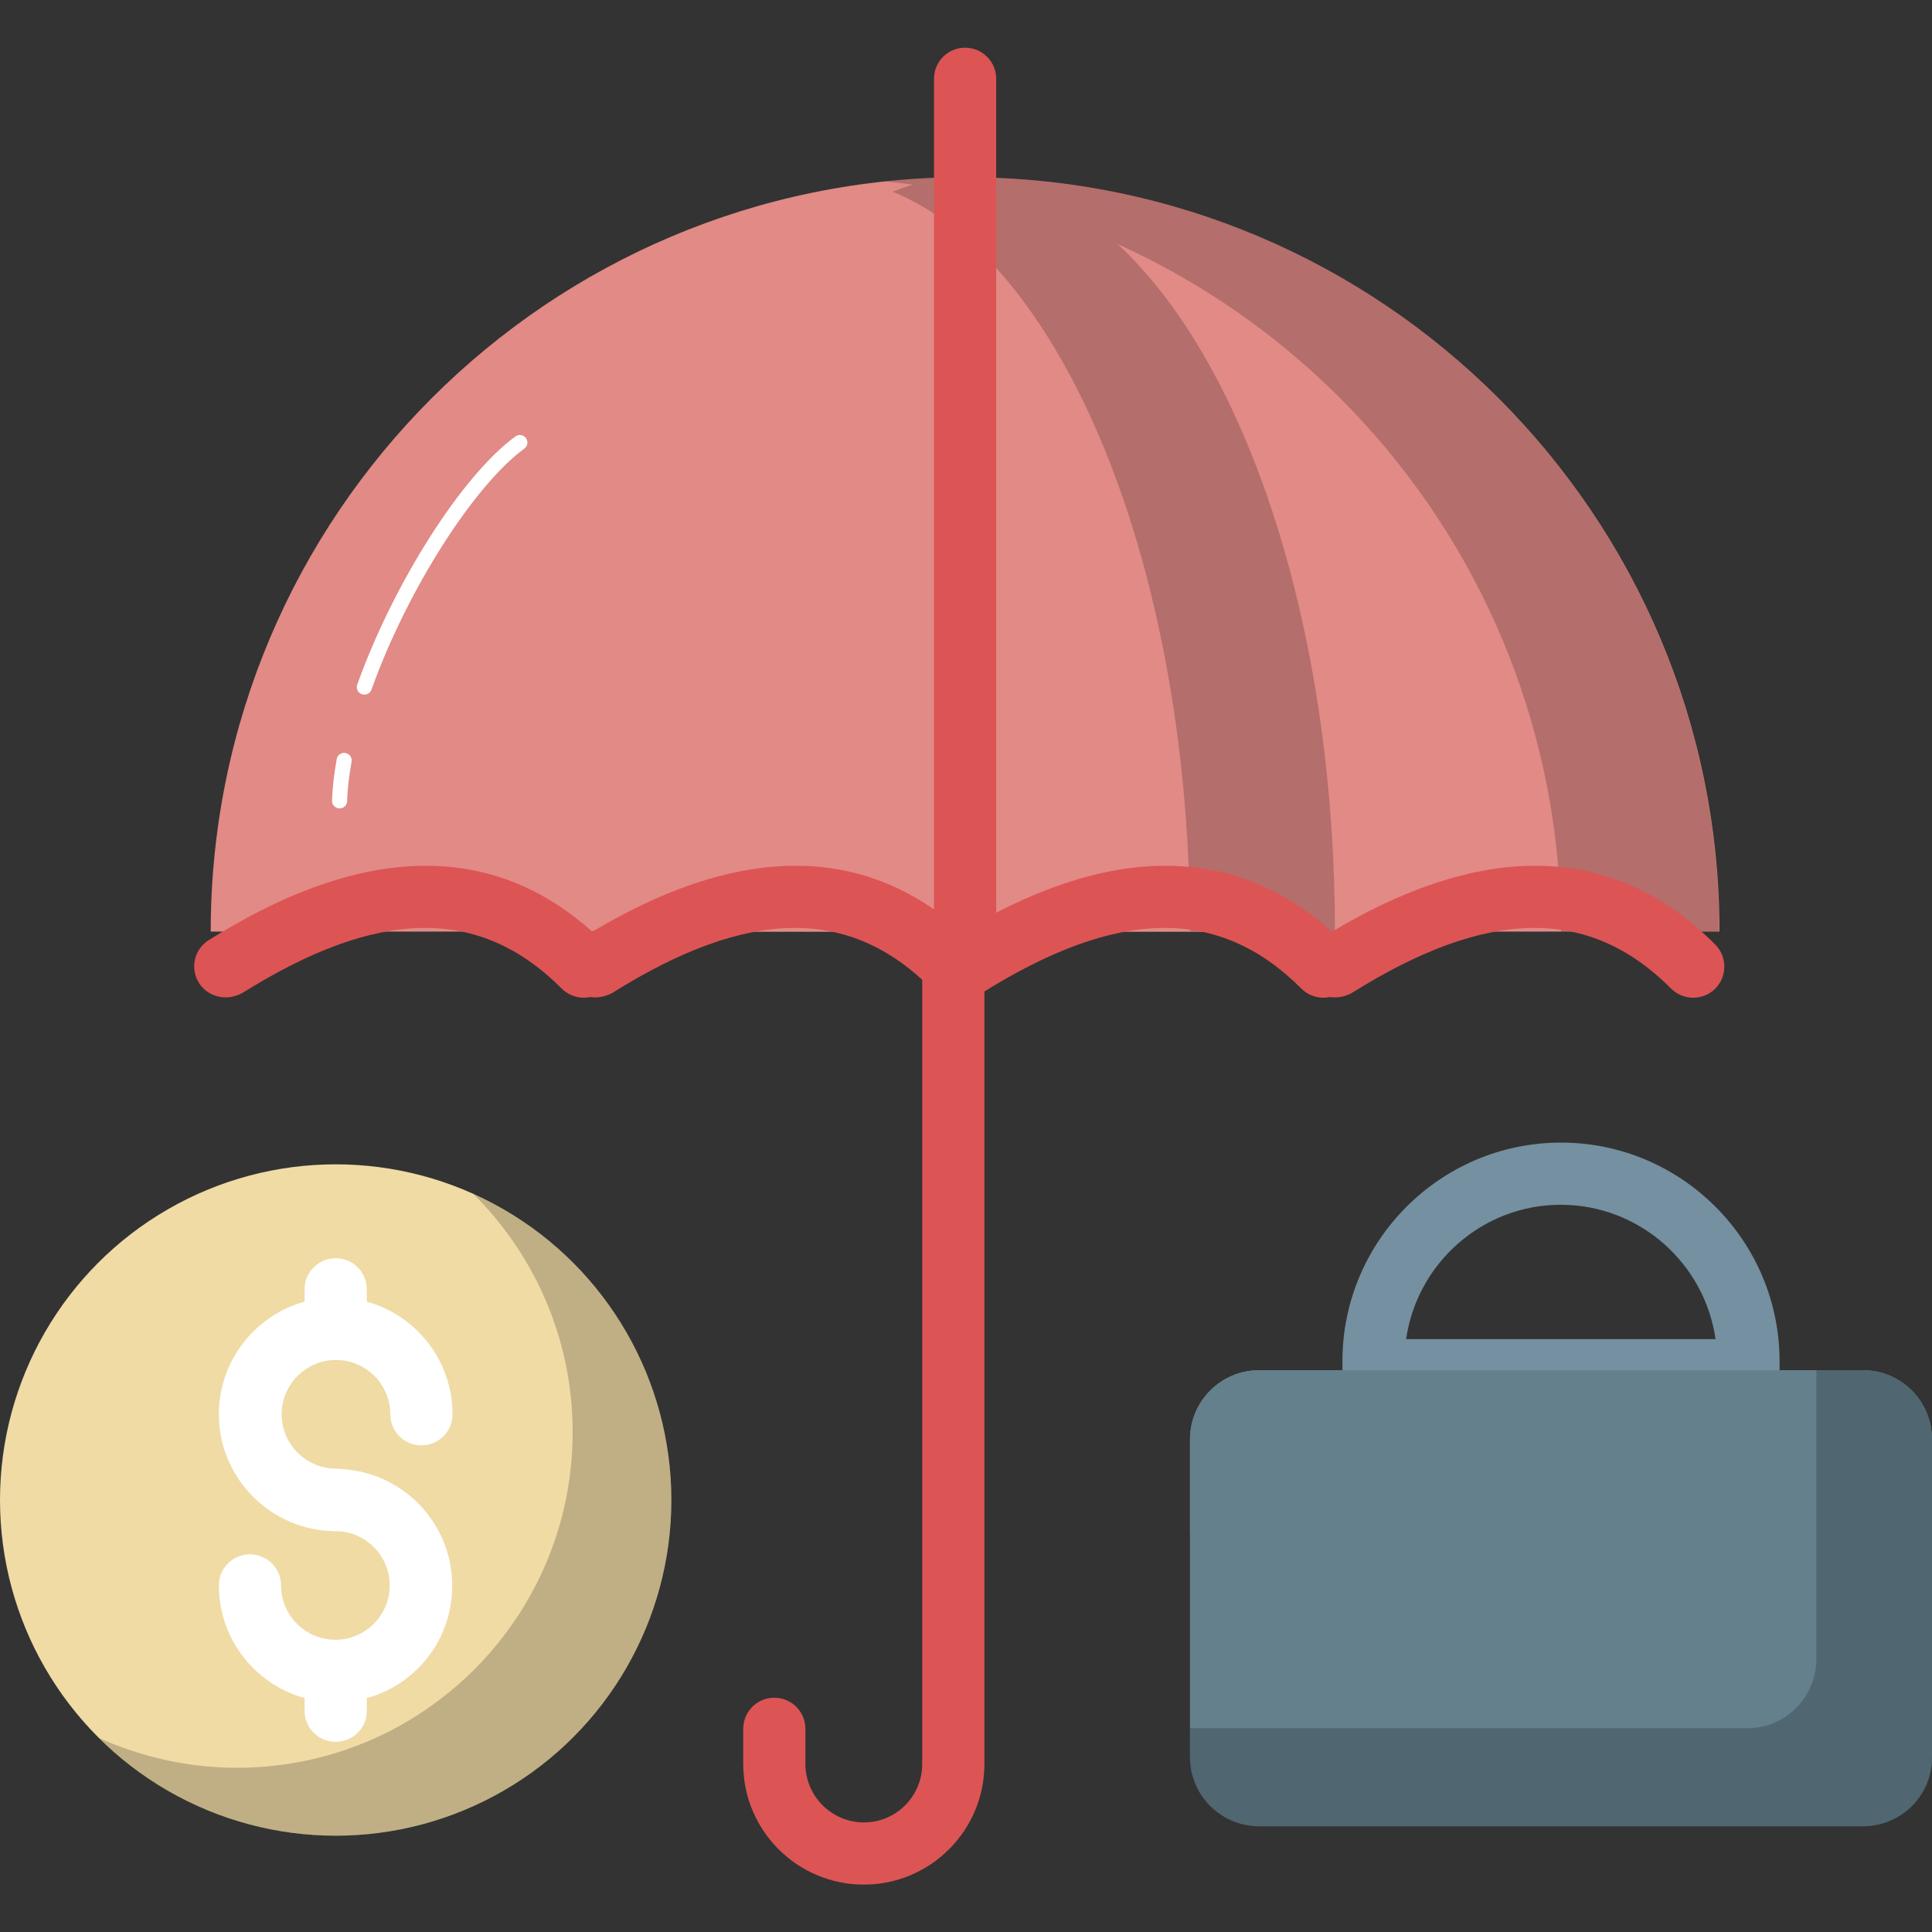
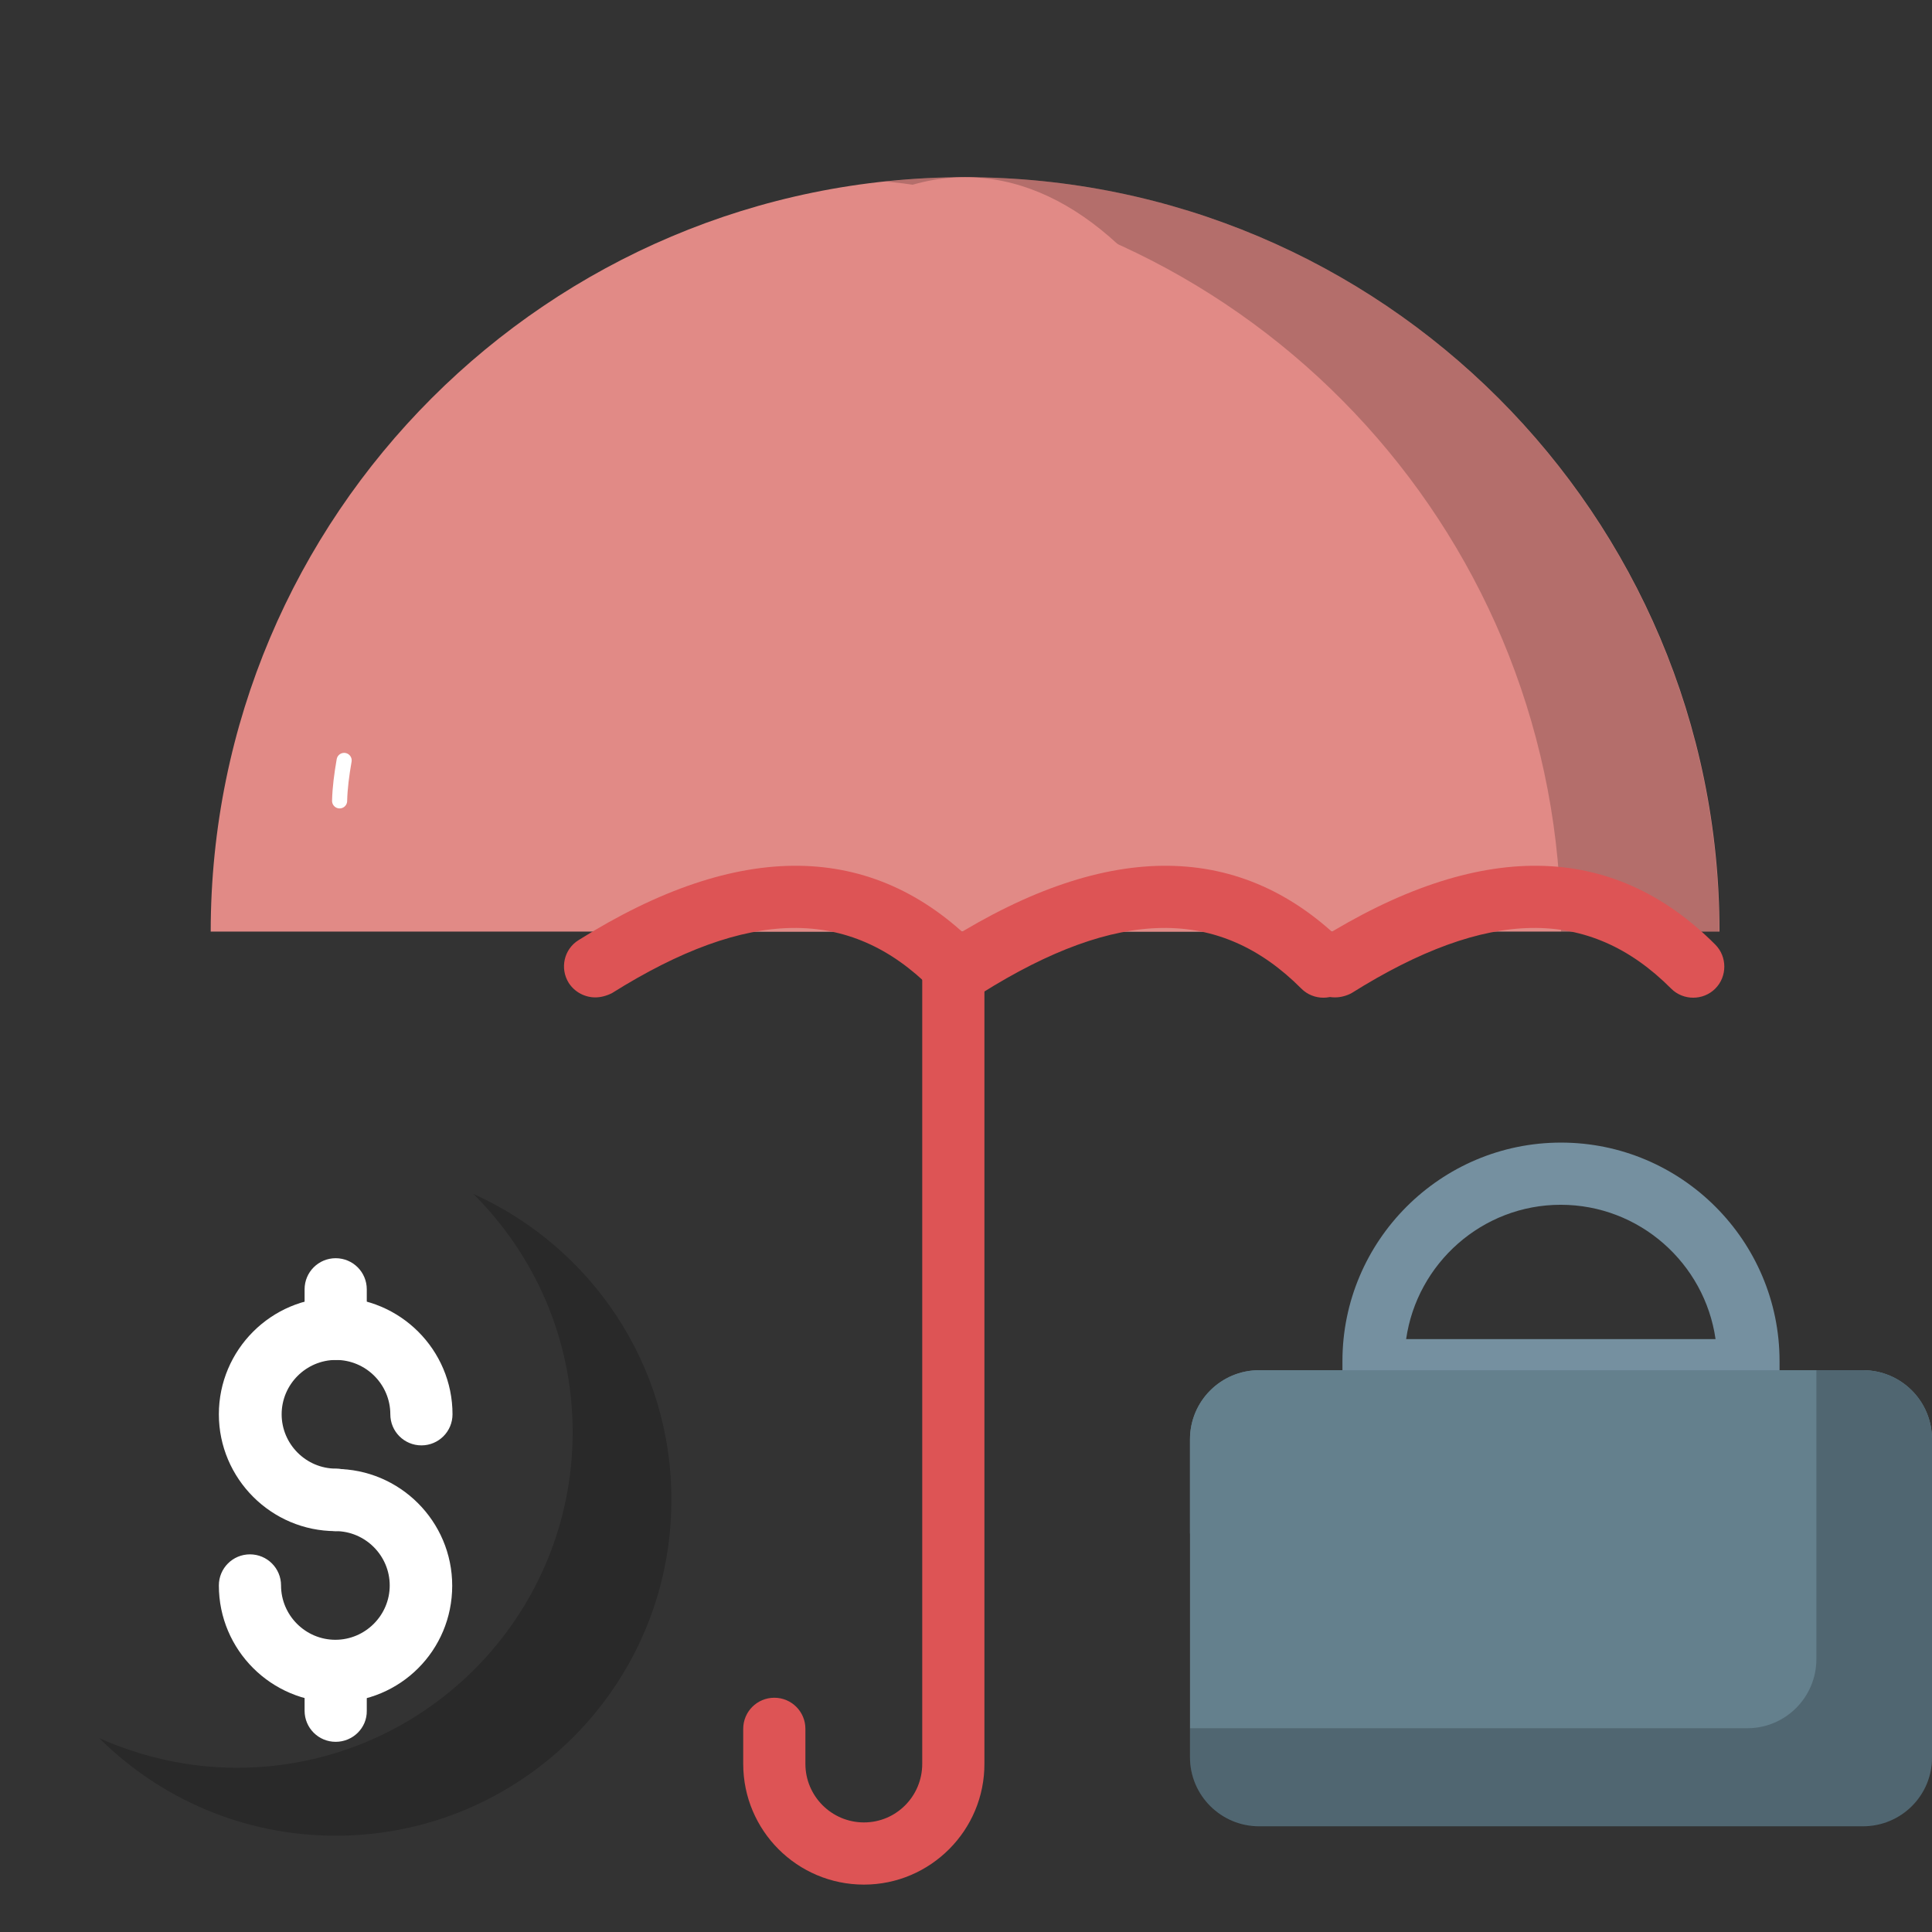
<svg xmlns="http://www.w3.org/2000/svg" id="Layer_1" enable-background="new 0 0 64 64" viewBox="0 0 64 64">
  <rect x="0" y="0" width="64" height="64" fill="#333333" stroke="none" />
  <g>
    <g>
      <path d="m6.98 30.86c0-13.8 11.19-24.99 24.99-24.99s24.99 11.19 24.99 24.99" fill="#e18a86" />
      <path d="m31.97 5.87c-.89 0-1.76.05-2.62.14 12.57 1.31 22.36 11.93 22.36 24.85h5.24c0-13.8-11.18-24.99-24.98-24.99z" opacity=".2" />
      <path d="m19.72 30.86c0-13.8 5.49-24.99 12.25-24.99 6.77 0 12.25 11.19 12.25 24.99" fill="#e18a86" />
-       <path d="m31.97 5.87c-.82 0-1.62.17-2.4.48 5.62 2.28 9.85 12.38 9.85 24.5h4.8c0-13.79-5.48-24.98-12.25-24.98z" opacity=".2" />
      <g fill="#dd5455">
-         <path d="m31.97 31.89c-.57 0-1.03-.46-1.03-1.03v-28.25c0-.57.46-1.03 1.03-1.03s1.03.46 1.03 1.03v28.25c0 .57-.46 1.03-1.03 1.03z" />
        <path d="m44.22 33.04c-.34 0-.68-.17-.88-.48-.3-.48-.16-1.12.33-1.42 5.31-3.33 9.73-3.28 13.15.15.4.4.4 1.06 0 1.46s-1.06.4-1.46 0c-2.72-2.73-6.08-2.68-10.59.15-.17.09-.36.14-.55.14z" />
        <path d="m31.97 33.04c-.34 0-.68-.17-.88-.48-.3-.48-.16-1.12.33-1.42 5.31-3.33 9.73-3.28 13.15.15.4.4.4 1.06 0 1.46s-1.06.4-1.46 0c-2.72-2.73-6.08-2.68-10.59.15-.17.09-.36.14-.55.14z" />
        <path d="m19.72 33.04c-.34 0-.68-.17-.88-.48-.3-.48-.16-1.12.33-1.42 5.31-3.33 9.73-3.28 13.15.15.4.4.4 1.06 0 1.46s-1.06.4-1.46 0c-2.72-2.73-6.08-2.68-10.59.15-.18.09-.37.14-.55.14z" />
-         <path d="m7.47 33.04c-.34 0-.68-.17-.88-.48-.3-.48-.16-1.12.33-1.42 5.31-3.33 9.73-3.28 13.15.15.4.4.4 1.06 0 1.46s-1.06.4-1.46 0c-2.72-2.73-6.08-2.68-10.59.15-.18.09-.37.14-.55.14z" />
        <path d="m28.62 62.43c-2.21 0-4-1.79-4-4v-1.16c0-.57.46-1.03 1.03-1.03s1.03.46 1.03 1.03v1.16c0 1.07.87 1.94 1.94 1.94s1.93-.87 1.93-1.94v-26.42c0-.57.46-1.03 1.03-1.03s1.03.46 1.03 1.03v26.41c.01 2.21-1.79 4.01-3.99 4.01z" />
      </g>
      <g>
        <path d="m61.71 60.5h-20c-1.26 0-2.29-1.02-2.29-2.29v-10.53c0-1.26 1.02-2.29 2.29-2.29h20c1.26 0 2.29 1.02 2.29 2.29v10.54c0 1.26-1.02 2.28-2.29 2.28z" fill="#64808d" />
        <path d="m57.92 46.42h-12.42c-.57 0-1.03-.46-1.03-1.03v-.3c0-3.99 3.25-7.24 7.24-7.24s7.24 3.25 7.24 7.24v.3c0 .57-.46 1.03-1.03 1.03zm-11.34-2.06h10.25c-.36-2.51-2.52-4.45-5.13-4.45-2.6 0-4.76 1.94-5.12 4.45z" fill="#7590a0" />
        <path d="m61.71 45.39h-20c-1.26 0-2.29 1.02-2.29 2.29v3.12h24.58v-3.12c0-1.27-1.02-2.29-2.29-2.29z" fill="#64808d" />
        <path d="m61.71 45.39h-1.54v9.57c0 1.26-1.02 2.29-2.29 2.29h-18.46v.97c0 1.26 1.02 2.29 2.29 2.29h20c1.26 0 2.29-1.02 2.29-2.29v-10.54c0-1.27-1.02-2.29-2.29-2.29z" opacity=".2" />
      </g>
      <g>
-         <circle cx="11.12" cy="49.69" fill="#f0dba5" r="11.12" />
        <path d="m15.68 39.55c2.03 2.02 3.29 4.81 3.29 7.89 0 6.14-4.98 11.12-11.12 11.12-1.62 0-3.16-.36-4.56-.98 2.01 2 4.78 3.23 7.83 3.23 6.14 0 11.12-4.98 11.12-11.12.01-4.52-2.69-8.4-6.56-10.14z" opacity=".2" />
        <g fill="#fff">
          <path d="m11.12 50.72c-2.13 0-3.87-1.74-3.87-3.87s1.73-3.87 3.87-3.87c2.13 0 3.87 1.73 3.87 3.87 0 .57-.46 1.03-1.03 1.03s-1.03-.46-1.03-1.03c0-.99-.81-1.8-1.8-1.8s-1.8.81-1.8 1.8.81 1.8 1.8 1.8c.57 0 1.03.46 1.03 1.03 0 .58-.47 1.04-1.04 1.04z" />
          <path d="m11.12 56.39c-2.13 0-3.87-1.73-3.87-3.87 0-.57.46-1.03 1.03-1.03s1.03.46 1.03 1.03c0 .99.81 1.8 1.8 1.8s1.8-.81 1.8-1.8-.81-1.8-1.8-1.8c-.57 0-1.03-.46-1.03-1.03s.46-1.03 1.03-1.03c2.13 0 3.87 1.73 3.87 3.87s-1.72 3.86-3.86 3.86z" />
          <path d="m11.12 45.05c-.57 0-1.03-.46-1.03-1.03v-1.31c0-.57.46-1.03 1.03-1.03s1.03.46 1.03 1.03v1.31c.01.57-.46 1.03-1.03 1.03z" />
          <path d="m11.12 57.7c-.57 0-1.03-.46-1.03-1.03v-1.31c0-.57.46-1.03 1.03-1.03s1.03.46 1.03 1.03v1.31c.01.57-.46 1.03-1.03 1.03z" />
        </g>
      </g>
    </g>
    <g style="fill:none;stroke:#fff;stroke-width:.5;stroke-linecap:round;stroke-linejoin:round;stroke-miterlimit:10">
      <path d="m11.4 25.19c-.08.46-.14.91-.15 1.34" />
-       <path d="m17.22 14.66c-1.71 1.25-3.95 4.75-5.15 8.1" />
    </g>
  </g>
</svg>